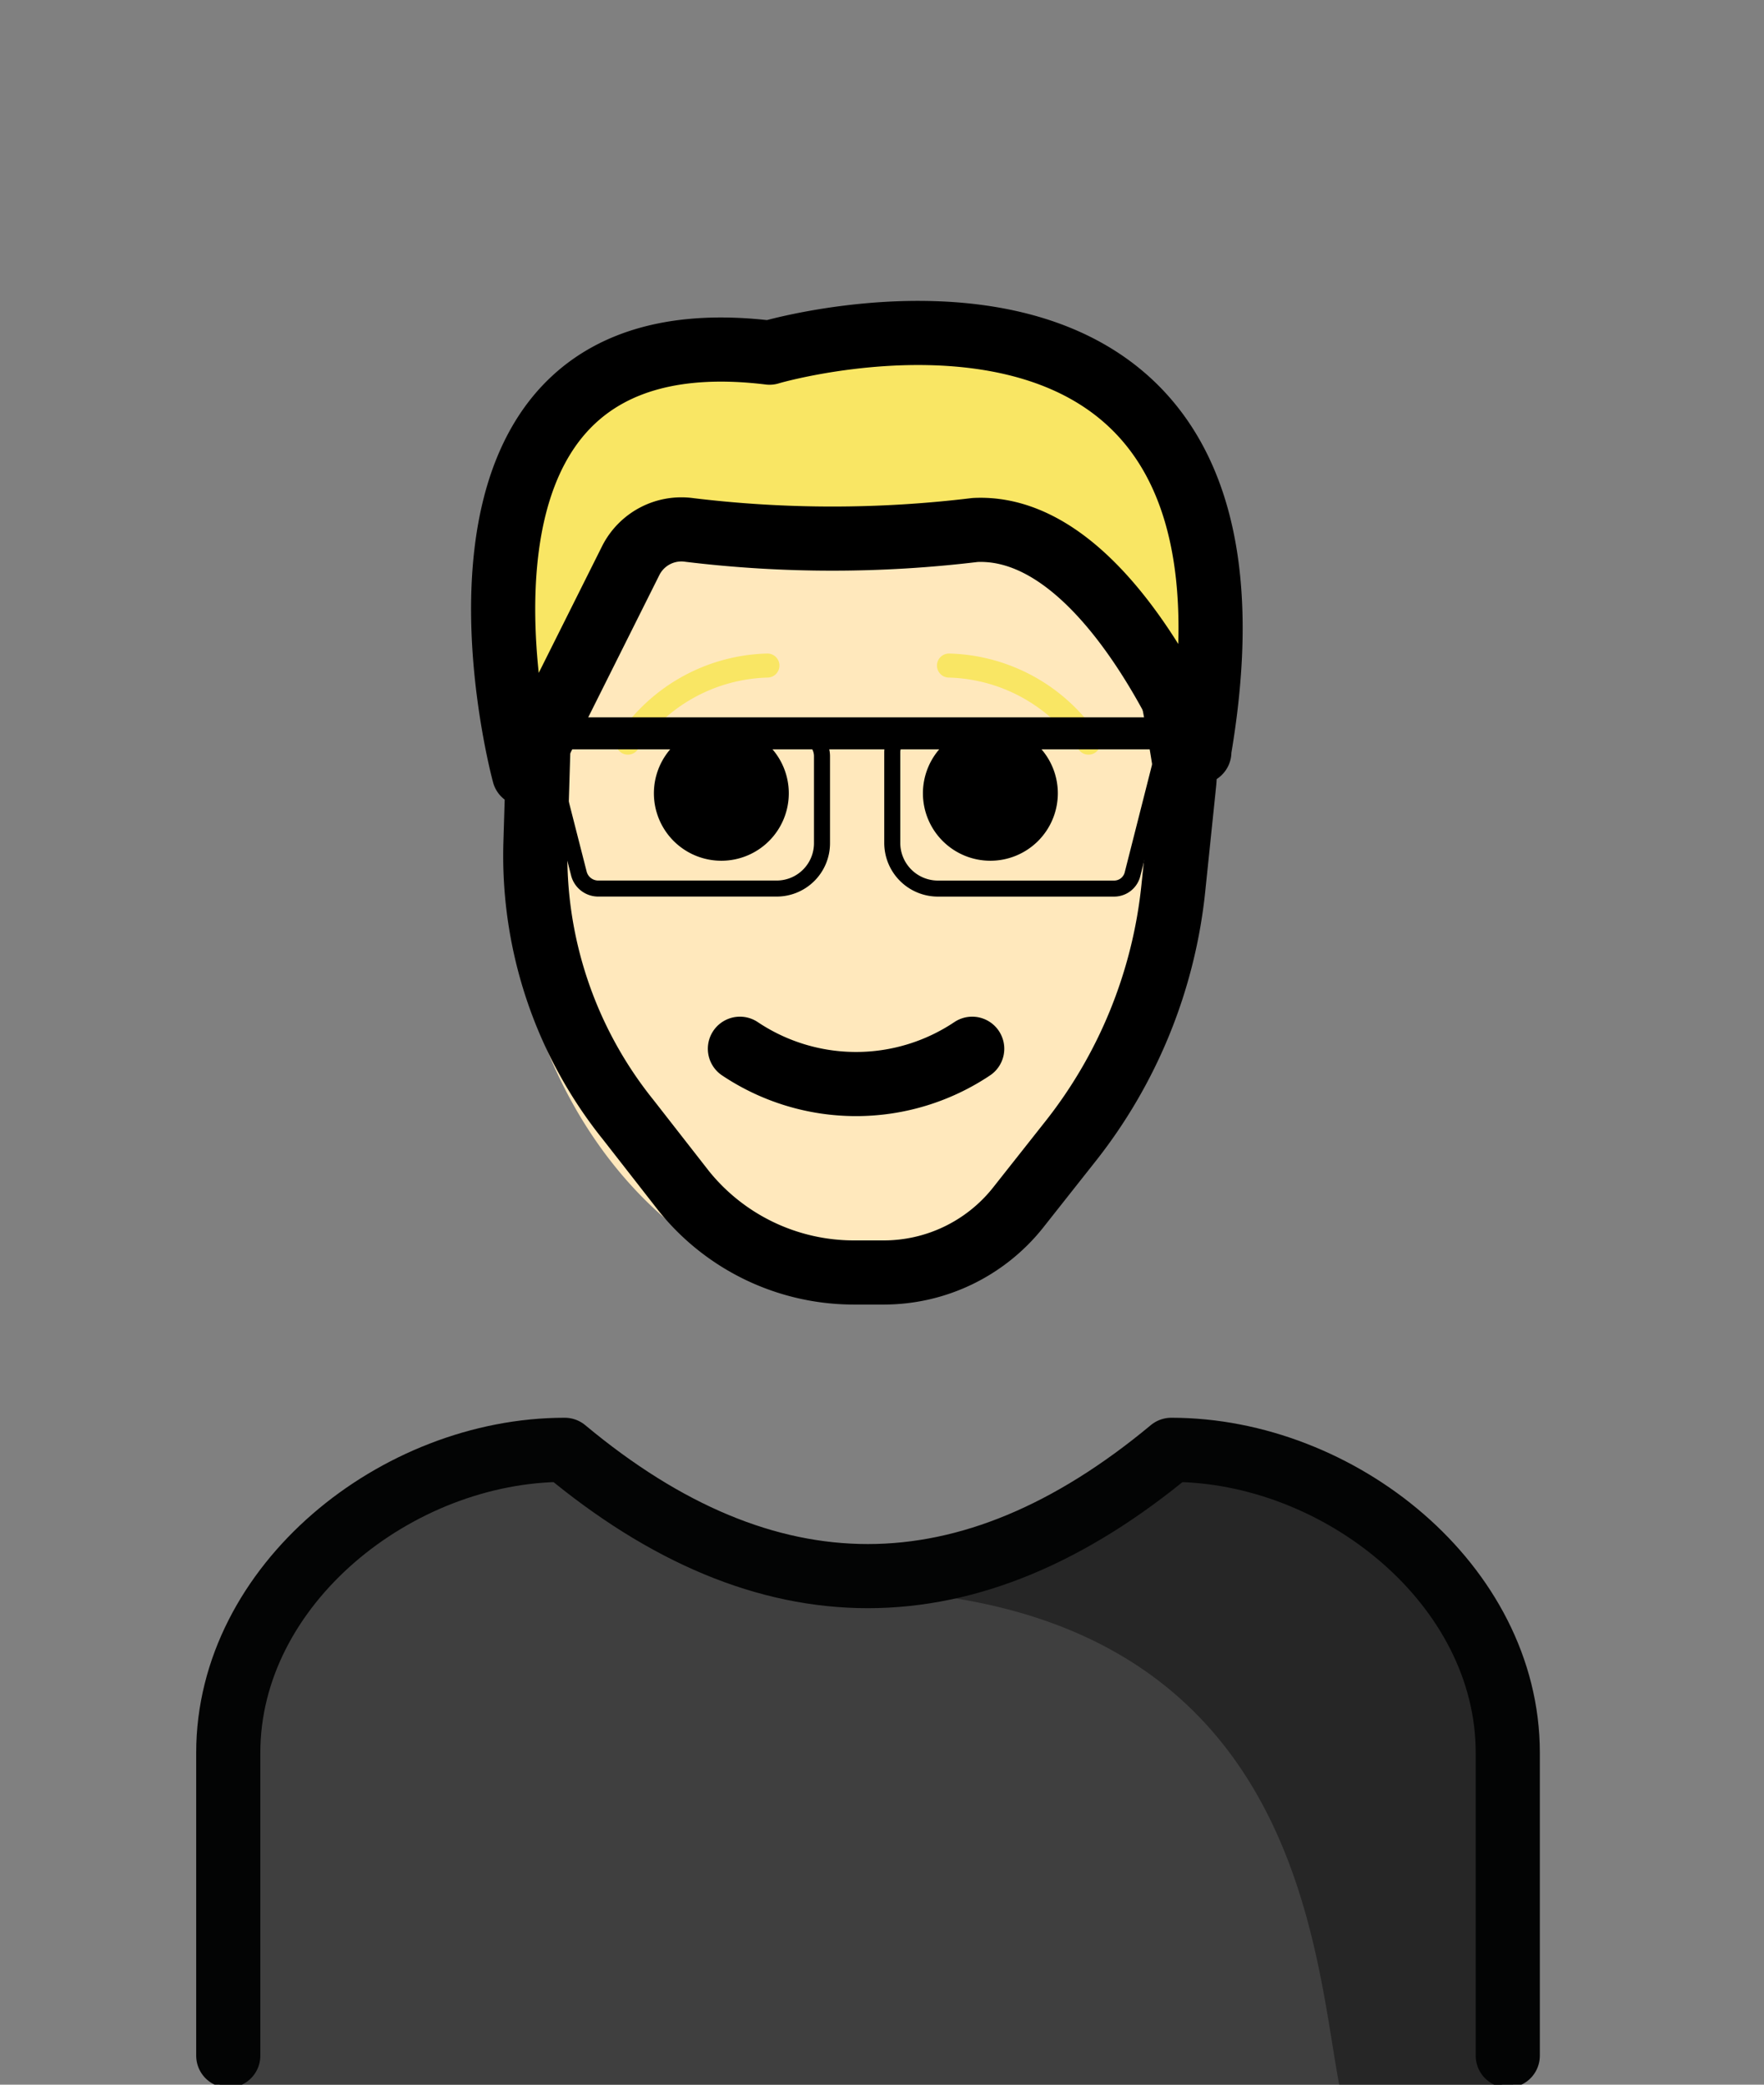
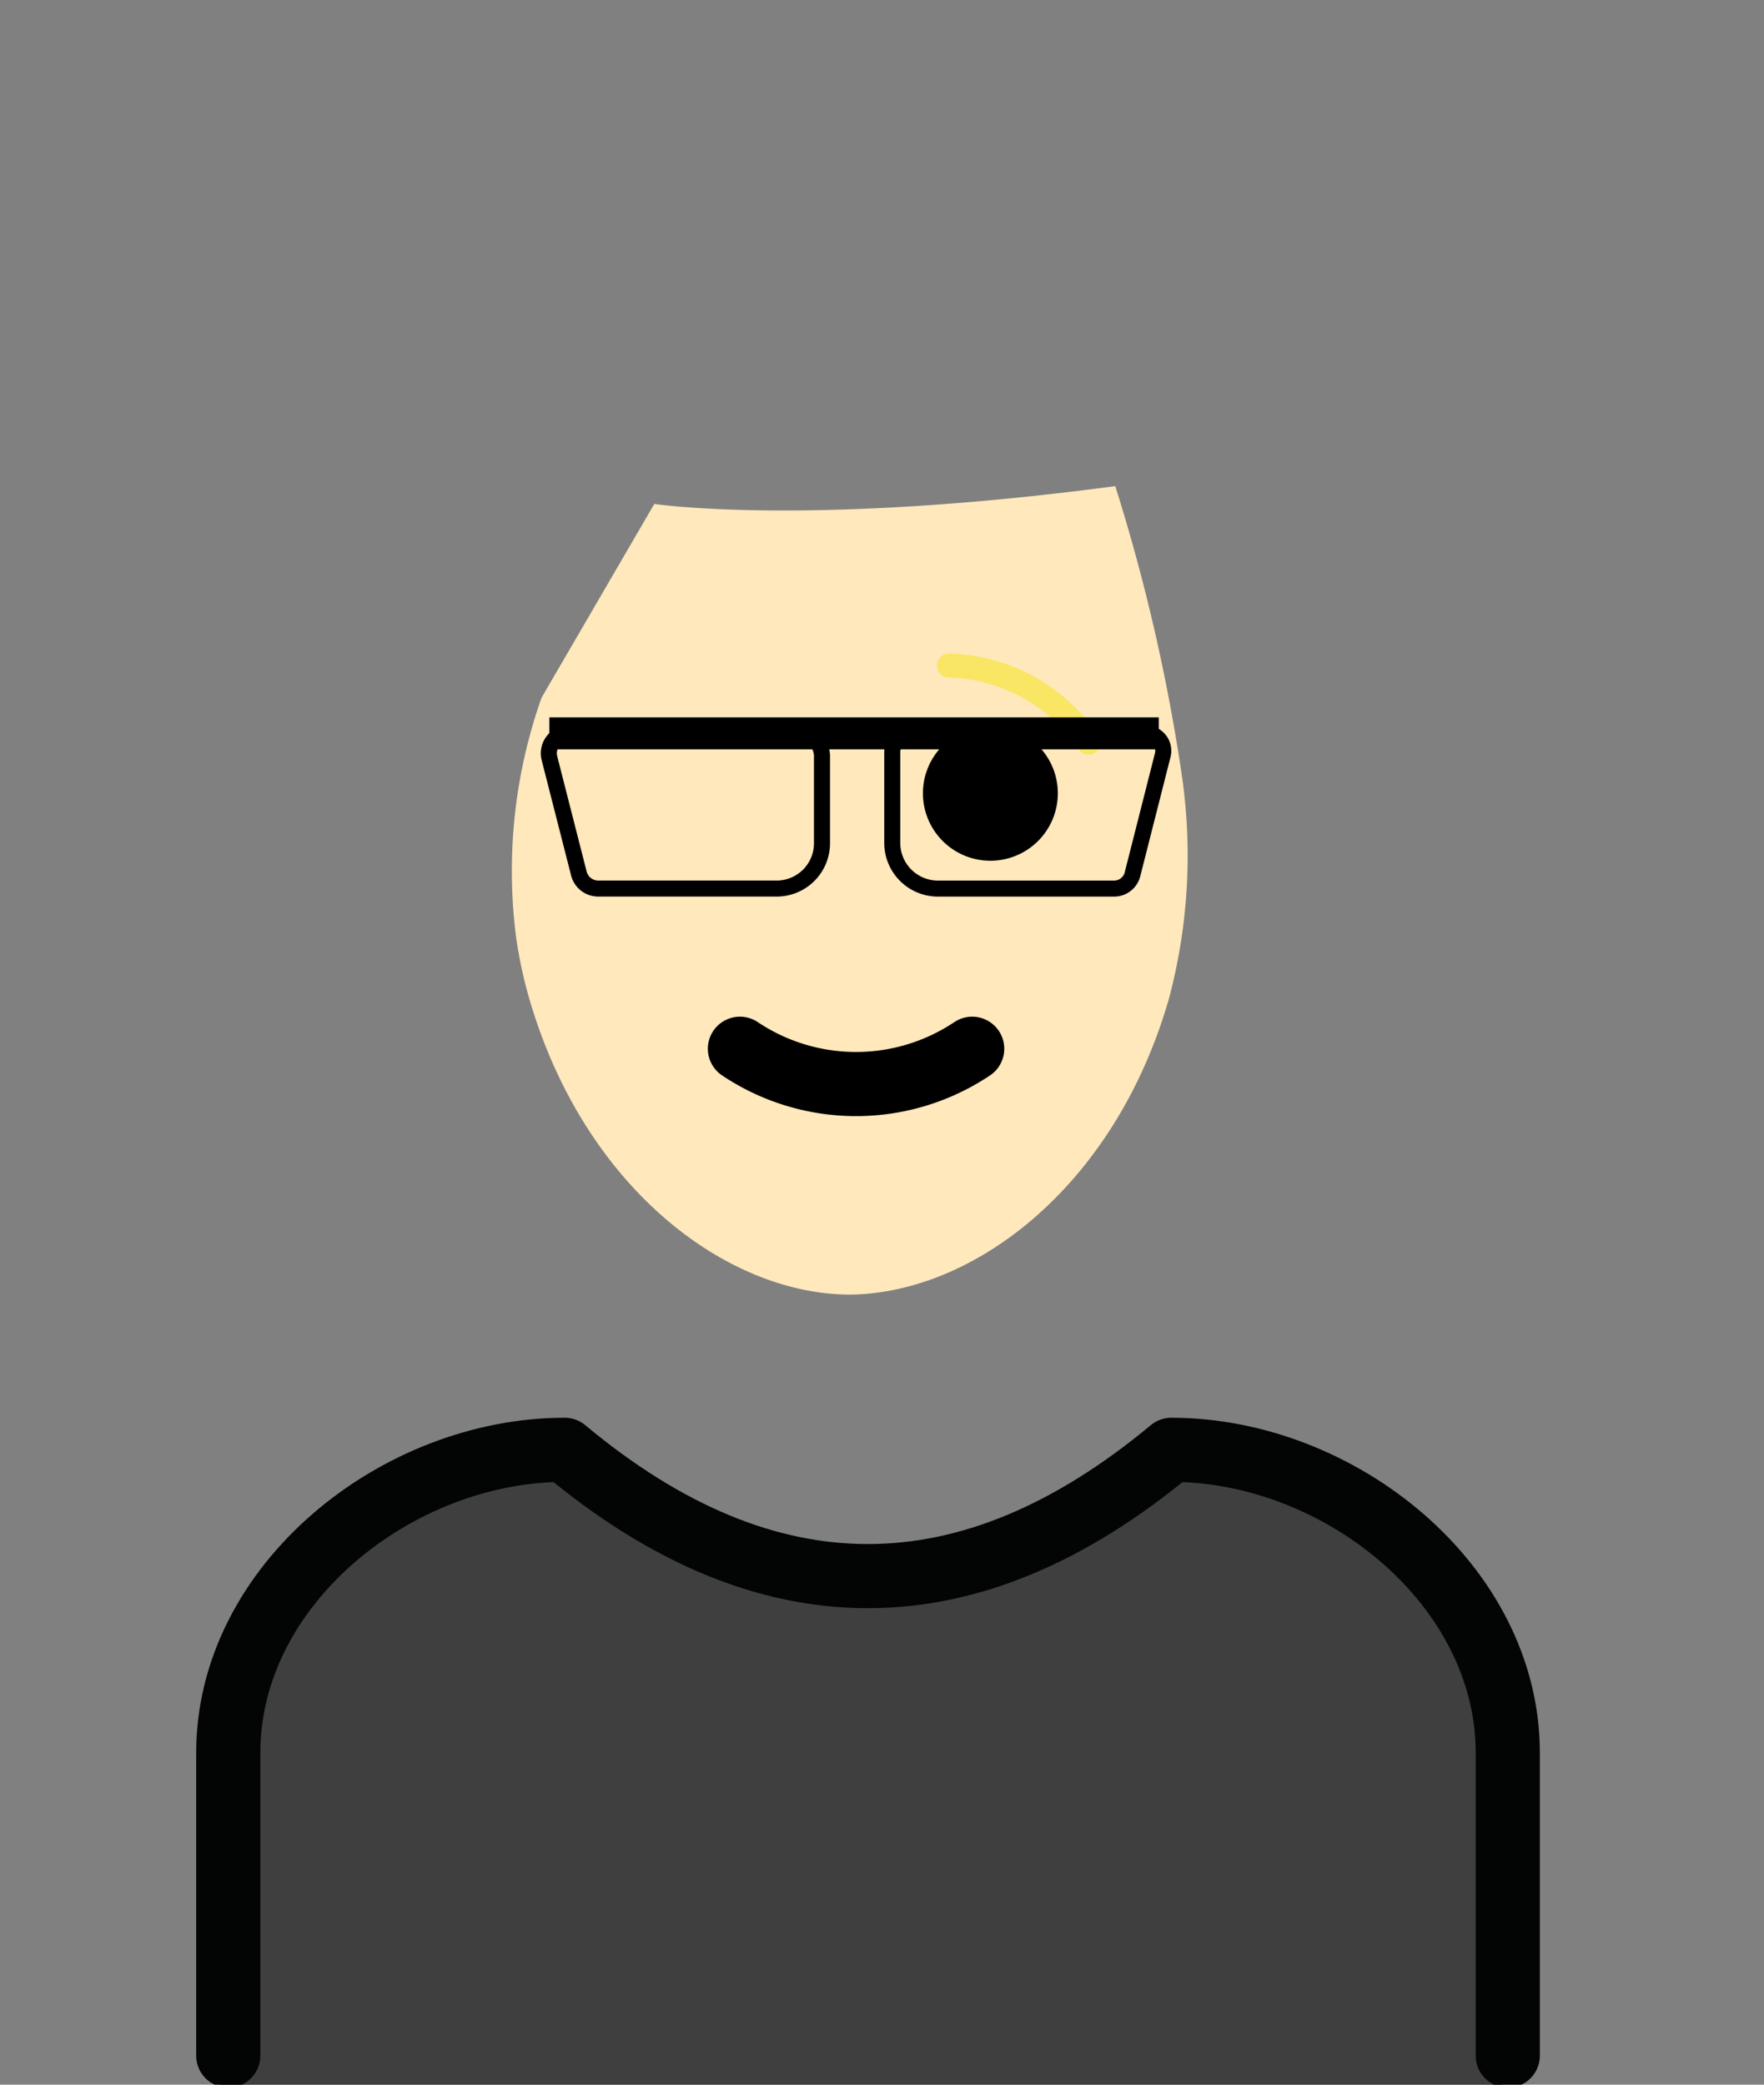
<svg xmlns="http://www.w3.org/2000/svg" id="Ebene_2" data-name="Ebene 2" viewBox="0 0 55 65">
  <rect x="0" y="0" width="55" height="65" fill="#808080" stroke="none" />
  <title>florian_nagel</title>
  <g id="line">
    <path d="M20.4,15.713s4.784.723,14.373-.556a58.269,58.269,0,0,1,2.058,8.9,17.354,17.354,0,0,1-.389,7.098c-1.691,5.863-6.119,9.211-10.012,9.211h.089c-3.872,0-8.299-3.337-10.012-9.211a13.804,13.804,0,0,1-.423-1.991,16.209,16.209,0,0,1,.801-7.409Z" fill="#ffe8bc" />
    <path d="M30.312,32.7a6.508,6.508,0,0,1-7.242,0" fill="none" stroke="#000" stroke-linecap="round" stroke-linejoin="round" stroke-width="2" />
    <path d="M46.966,65.218c-.634,0,0-10.602,0-10.602,0-4.717-5.818-9.234-10.268-9.334-6.564,5.24-12.805,5.24-19.368,0-4.45.211-10.48,3.56-10.48,8.177,0,0,.423,11.759-.111,11.759" fill="#3f3f3f" />
-     <path d="M36.22,45.839a19.335,19.335,0,0,1-9.334,3.727c13.739.423,14.062,11.336,14.896,15.575h5.385c-.1,0,3.337-20.025-10.914-19.302" opacity="0.4" style="isolation: isolate" />
    <path d="M7.117,64.095V54.65c0-5.24,5.251-9.445,10.491-9.445q9.445,7.876,18.912,0c5.24,0,10.491,4.205,10.491,9.445v9.445" fill="none" stroke="#030404" stroke-linecap="round" stroke-linejoin="round" stroke-width="2" />
-     <path d="M36.909,23.667a56.843,56.843,0,0,0-1.335-6.174,2.804,2.804,0,0,0-2.937-2.047,72.477,72.477,0,0,1-11.192-.178A2.781,2.781,0,0,0,18.609,17.07l-1.613,4.272a2.761,2.761,0,0,0-.178.901l-.122,4.016a13.138,13.138,0,0,0,2.892,8.655l1.736,2.225A6.808,6.808,0,0,0,26.63,39.676h.912a5.351,5.351,0,0,0,4.194-2.014l1.591-2.014a15.252,15.252,0,0,0,3.26-7.988l.334-3.226A3.034,3.034,0,0,0,36.909,23.667Z" fill="none" stroke="#000" stroke-linejoin="round" stroke-width="2" />
    <path d="M32.982,24.735A2.103,2.103,0,1,1,30.88,22.632h.011a2.103,2.103,0,0,1,2.091,2.103" />
-     <path d="M24.594,24.735a2.103,2.103,0,1,1-2.103-2.103h0a2.103,2.103,0,0,1,2.103,2.103" />
-     <path d="M37.388,23.422c.156.556-2.703-7.109-6.987-6.897a36.989,36.989,0,0,1-8.9,0,1.769,1.769,0,0,0-1.825.934l-3.337,6.675S12.379,9.583,23.993,10.996C23.927,11.007,40.347,6.178,37.388,23.422Z" fill="#f9e664" stroke="#000" stroke-linejoin="round" stroke-width="2" />
    <path d="M33.939,23.155a5.396,5.396,0,0,0-4.35-2.403" fill="none" stroke="#f9e664" stroke-linecap="round" stroke-miterlimit="10" stroke-width="0.75" />
-     <path d="M19.577,23.155a5.396,5.396,0,0,1,4.35-2.403" fill="none" stroke="#f9e664" stroke-linecap="round" stroke-miterlimit="10" stroke-width="0.75" />
    <path d="M17.741,22.866h7.176a.712.712,0,0,1,.712.712v2.714a1.413,1.413,0,0,1-1.413,1.413H18.653a.623.623,0,0,1-.601-.456l-.923-3.616a.623.623,0,0,1,.612-.768Z" fill="none" stroke="#000" stroke-linejoin="round" stroke-width="0.5" />
    <path d="M35.73,22.866H28.41a.59.59,0,0,0-.59.579v2.837a1.424,1.424,0,0,0,1.424,1.424H34.74a.59.59,0,0,0,.567-.434l.946-3.727a.545.545,0,0,0-.523-.679Z" fill="none" stroke="#000" stroke-linejoin="round" stroke-width="0.5" />
    <polyline points="26.585 23.422 26.585 23.422 26.585 23.422" fill="none" stroke="#000" stroke-linejoin="round" />
    <line x1="17.129" y1="22.866" x2="36.13" y2="22.866" fill="none" stroke="#000" stroke-linejoin="round" />
  </g>
</svg>